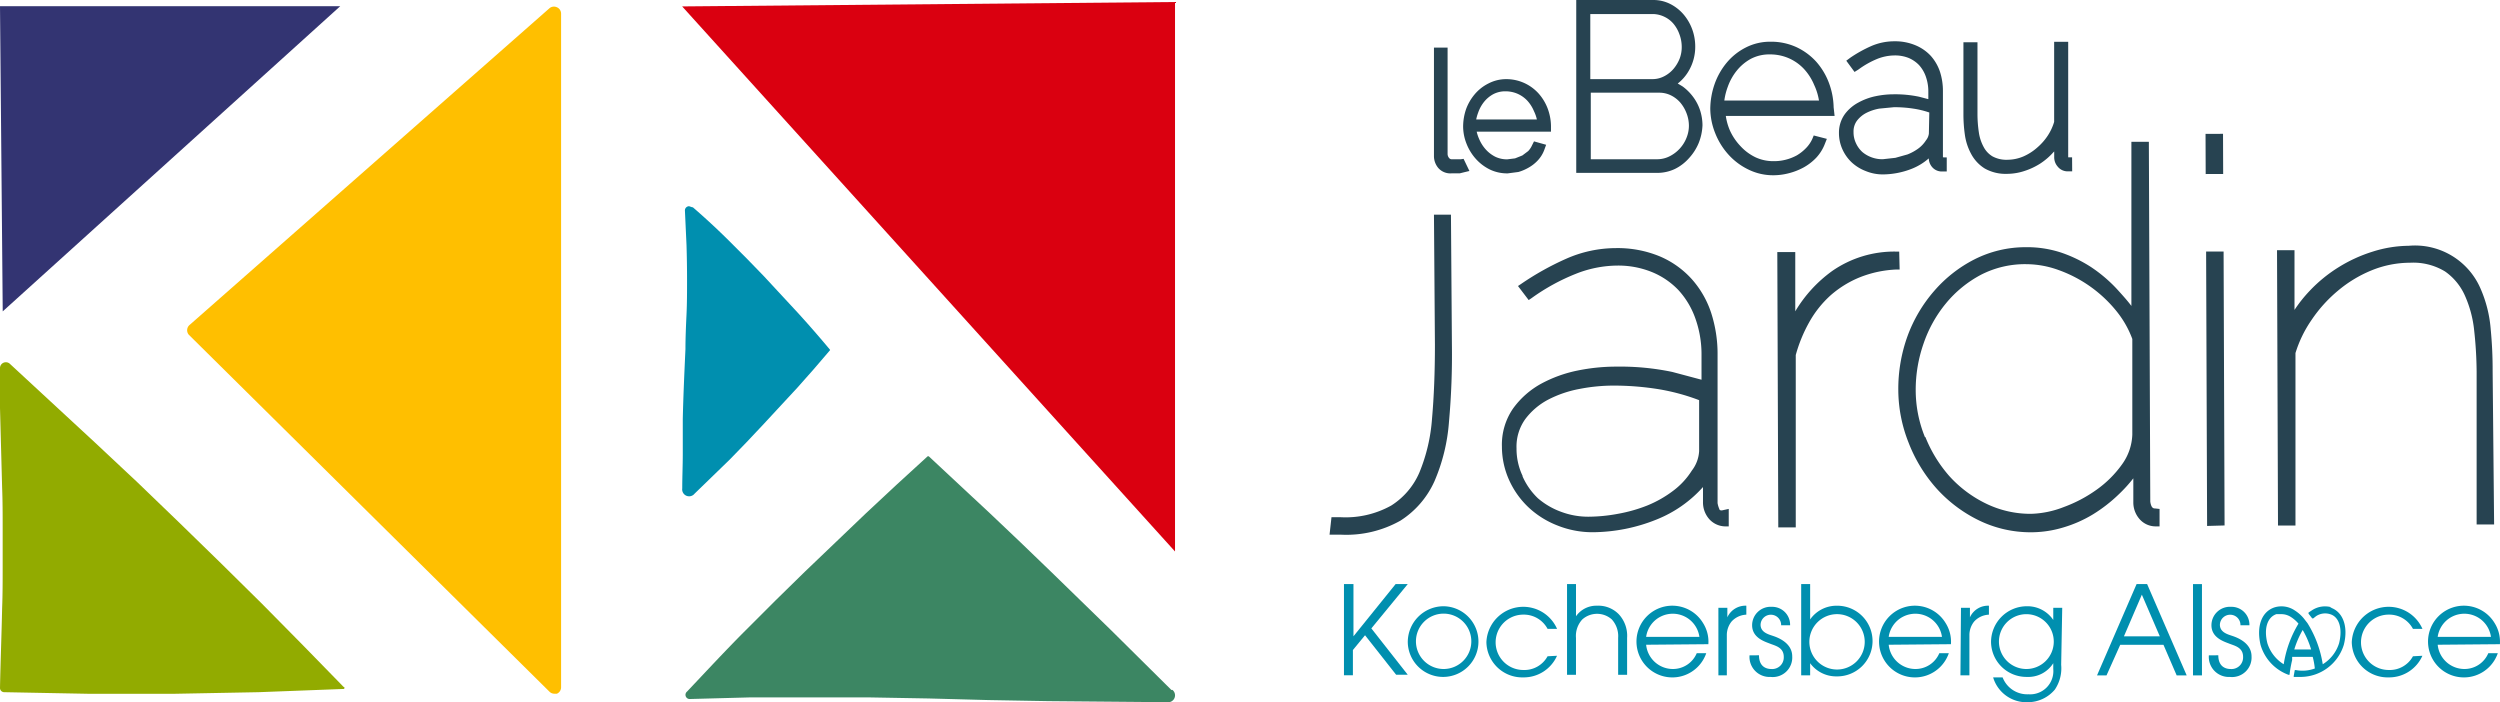
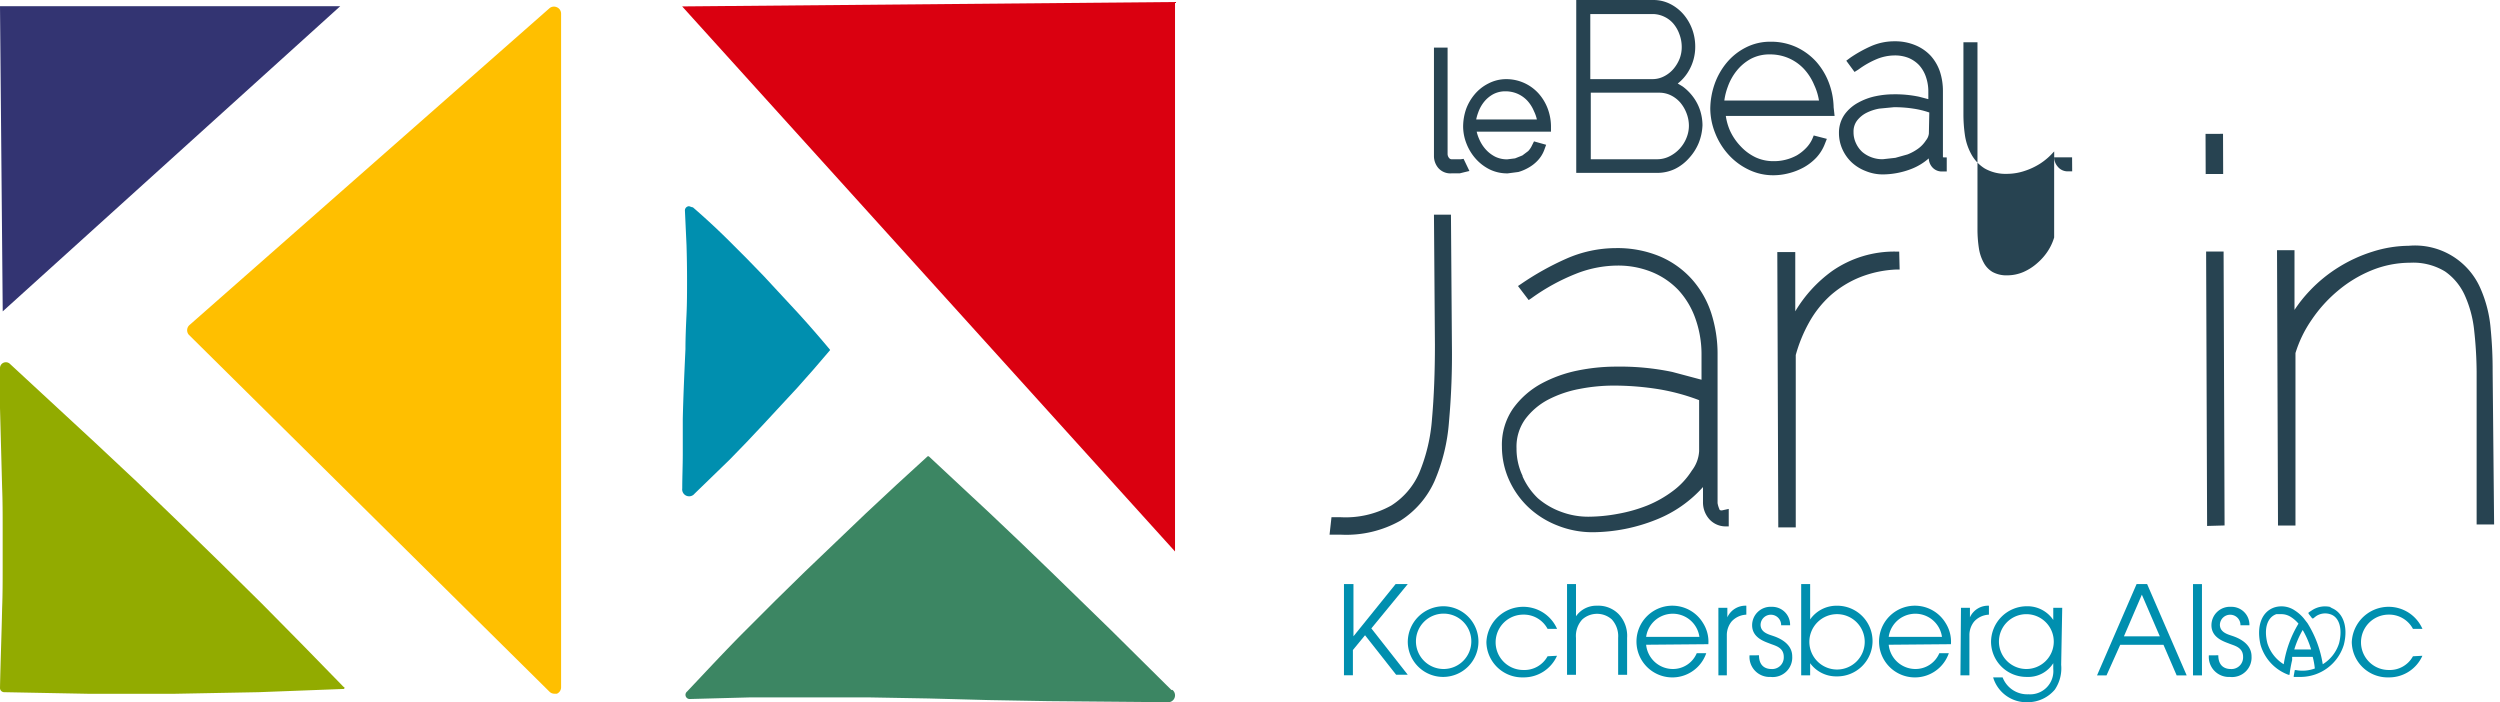
<svg xmlns="http://www.w3.org/2000/svg" width="177.997" height="50">
  <g data-name="Groupe 34624">
    <g data-name="Groupe 30689">
      <g data-name="Groupe 30656">
        <path fill="#92ab00" d="m24.458 48.901-2.887-2.958-2.924-2.962-2.924-2.886-2.962-2.886L9.8 34.356l-3.04-2.849-3.038-2.81-3.038-2.81a.418.418 0 0 0-.684.3v2.856l.076 2.848.076 2.848c.038.949.038 1.9.038 2.848v2.848c0 .949 0 1.9-.038 2.848-.038 1.9-.114 3.8-.152 5.7a.3.3 0 0 0 .3.3l6 .114h6.114l6-.114 3-.114 3-.114h.038a.076.076 0 1 0 0-.152Z" data-name="Tracé 12188" />
        <path fill="#008faf" d="M59.094 24.899a77.312 77.312 0 0 0-2.317-2.658l-2.395-2.583-1.215-1.253-1.253-1.253a51.135 51.135 0 0 0-2.583-2.393h-.038l-.228-.076a.3.3 0 0 0-.3.3l.114 2.469q.038 1.253.038 2.469c0 .836 0 1.671-.038 2.469s-.076 1.671-.076 2.469c-.076 1.671-.152 3.3-.19 4.975v2.469c0 .836-.038 1.671-.038 2.469a.494.494 0 0 0 .874.38l2.507-2.431 1.215-1.253 1.215-1.291 2.393-2.583 1.177-1.329 1.139-1.329a.038.038 0 0 0-.001-.037Z" data-name="Tracé 12190" />
        <path fill="#ffbf00" d="M39.649.517a.494.494 0 0 0-.532.074l-25.635 22.56a.494.494 0 0 0-.038.684l25.673 25.407a.494.494 0 0 0 .342.149h.19a.494.494 0 0 0 .3-.456V.972a.494.494 0 0 0-.3-.456Z" data-name="Tracé 12191" />
        <path fill="#3c8663" d="m83.399 49.122-4.254-4.216-4.292-4.178-2.167-2.088-2.161-2.052-2.2-2.051-2.2-2.051h-.076l-2.2 2.013-2.2 2.051-4.329 4.14-2.134 2.09-2.127 2.127c-1.405 1.405-2.772 2.886-4.14 4.329a.3.3 0 0 0 .228.532l4.253-.114h8.469l4.253.076 4.254.114 4.253.076 8.469.076a.494.494 0 0 0 .38-.873Z" data-name="Tracé 12193" />
        <path fill="#333472" d="M0 .441h24.224L.194 22.169Z" data-name="Tracé 12269" />
        <path fill="#da0010" d="M83.66.143v39.122L48.569.457Z" data-name="Tracé 12270" />
      </g>
    </g>
    <g data-name="Groupe 30690">
      <path fill="#274351" d="M103.996 11.341h-.622a.242.242 0 0 1-.207-.1.45.45 0 0 1-.1-.277V3.388h-.971v7.711a1.314 1.314 0 0 0 .311.864 1.141 1.141 0 0 0 .934.38h.588l.277-.069.415-.1-.415-.864Z" data-name="Tracé 12194" />
      <path fill="#274351" d="M110.428 8.955a3.7 3.7 0 0 0-.242-1.245 3.423 3.423 0 0 0-.657-1.072 3.111 3.111 0 0 0-1-.726 3.078 3.078 0 0 0-1.314-.277 2.732 2.732 0 0 0-1.245.311 3.076 3.076 0 0 0-.968.761 3.492 3.492 0 0 0-.622 1.072 3.873 3.873 0 0 0-.207 1.245 3.389 3.389 0 0 0 .242 1.21 3.563 3.563 0 0 0 .657 1.072 3.286 3.286 0 0 0 1 .761 2.835 2.835 0 0 0 1.279.277l.761-.1a3.252 3.252 0 0 0 .726-.311 2.7 2.7 0 0 0 .657-.519 2.214 2.214 0 0 0 .45-.726l.138-.38-.864-.242-.138.277a1.453 1.453 0 0 1-.277.415l-.415.311-.519.207-.553.069a1.937 1.937 0 0 1-.83-.173 2.316 2.316 0 0 1-.692-.519 2.663 2.663 0 0 1-.484-.761 2.7 2.7 0 0 1-.173-.519h5.29Zm-.968-.449h-4.356a3.009 3.009 0 0 1 .138-.484 2.559 2.559 0 0 1 .415-.761 2.178 2.178 0 0 1 .657-.553 1.833 1.833 0 0 1 .864-.207 2.179 2.179 0 0 1 .864.173 2.144 2.144 0 0 1 .692.484 2.559 2.559 0 0 1 .484.761 2.73 2.73 0 0 1 .207.588Z" data-name="Tracé 12195" />
      <path fill="#274351" d="M120.56 6.915a3.527 3.527 0 0 0-.761-.761l-.346-.207a3.112 3.112 0 0 0 .761-.864 3.389 3.389 0 0 0 .484-1.8 3.561 3.561 0 0 0-.207-1.176 3.492 3.492 0 0 0-.588-1.037 3.076 3.076 0 0 0-.934-.761A2.662 2.662 0 0 0 117.727 0h-5.5v12.309h5.774a2.939 2.939 0 0 0 1.245-.277 3.25 3.25 0 0 0 1-.761 3.665 3.665 0 0 0 .692-1.072 3.768 3.768 0 0 0 .277-1.279 3.528 3.528 0 0 0-.173-1.072 3.32 3.32 0 0 0-.482-.933ZM113.227 1h4.5a1.97 1.97 0 0 1 .8.207 1.935 1.935 0 0 1 .622.484 2.42 2.42 0 0 1 .415.726 2.593 2.593 0 0 1 .173.9 2.317 2.317 0 0 1-.138.83 2.628 2.628 0 0 1-.45.761 2.179 2.179 0 0 1-.657.519 1.8 1.8 0 0 1-.83.207h-4.435Zm.035 10.338V6.6h4.841a1.868 1.868 0 0 1 .83.173 2.144 2.144 0 0 1 .692.519 2.592 2.592 0 0 1 .45.761 2.454 2.454 0 0 1 .173.9 2.282 2.282 0 0 1-.173.864 2.489 2.489 0 0 1-1.21 1.314 1.935 1.935 0 0 1-.864.207Z" data-name="Tracé 12196" />
      <path fill="#274351" d="M130.553 7.641a5.256 5.256 0 0 0-.346-1.767 4.841 4.841 0 0 0-.9-1.487 4.425 4.425 0 0 0-1.418-1.037 4.321 4.321 0 0 0-1.833-.38 3.8 3.8 0 0 0-1.763.415 4.288 4.288 0 0 0-1.348 1.072 4.944 4.944 0 0 0-.864 1.521 5.463 5.463 0 0 0-.311 1.763 4.772 4.772 0 0 0 .346 1.729 4.98 4.98 0 0 0 .934 1.521 4.6 4.6 0 0 0 1.418 1.072 3.976 3.976 0 0 0 1.763.415h.035a4.358 4.358 0 0 0 1.072-.138 4.529 4.529 0 0 0 1.072-.415 3.733 3.733 0 0 0 .9-.692 3.042 3.042 0 0 0 .622-1l.138-.346-.934-.242-.1.242a2.282 2.282 0 0 1-.45.657 3.077 3.077 0 0 1-.657.519 3.39 3.39 0 0 1-.8.311 3.32 3.32 0 0 1-.864.1 2.975 2.975 0 0 1-1.279-.277 3.527 3.527 0 0 1-1.072-.8 4.011 4.011 0 0 1-.761-1.141 4.081 4.081 0 0 1-.277-1h7.745Zm-1.037-.484h-6.746a4.461 4.461 0 0 1 .242-.968 3.907 3.907 0 0 1 .657-1.176 3.354 3.354 0 0 1 1-.83 2.835 2.835 0 0 1 1.354-.309 3.32 3.32 0 0 1 1.348.277 3.285 3.285 0 0 1 1.072.761 3.873 3.873 0 0 1 .726 1.141 4.183 4.183 0 0 1 .346 1.141Z" data-name="Tracé 12197" />
      <path fill="#274351" d="M138.334 11.202v-4.7a4.425 4.425 0 0 0-.207-1.383 3.249 3.249 0 0 0-.657-1.141 3.111 3.111 0 0 0-1.106-.761 3.734 3.734 0 0 0-1.487-.277 4.114 4.114 0 0 0-1.66.346 9.16 9.16 0 0 0-1.487.83l-.277.207.588.8.277-.173a6.261 6.261 0 0 1 1.349-.761 3.424 3.424 0 0 1 1.21-.242 2.626 2.626 0 0 1 1 .173 2.212 2.212 0 0 1 .761.519 2.387 2.387 0 0 1 .484.83 3.181 3.181 0 0 1 .173 1.072v.519l-.657-.173a8.3 8.3 0 0 0-1.833-.173h-.035a6.363 6.363 0 0 0-1.245.138 4.392 4.392 0 0 0-1.21.449 2.9 2.9 0 0 0-.968.83 2.248 2.248 0 0 0-.415 1.348 2.8 2.8 0 0 0 .242 1.141 2.939 2.939 0 0 0 .657.934 3.077 3.077 0 0 0 1 .622 3.181 3.181 0 0 0 1.21.242 5.705 5.705 0 0 0 2.109-.415 4.147 4.147 0 0 0 1.176-.726 1 1 0 0 0 .242.622.9.9 0 0 0 .692.311h.346v-1Zm-1-1.694a.934.934 0 0 1-.207.484 2.179 2.179 0 0 1-.553.588 3.423 3.423 0 0 1-.761.415l-.864.242-.9.1a2.215 2.215 0 0 1-.8-.138 2.145 2.145 0 0 1-.657-.38 1.936 1.936 0 0 1-.449-.622 1.8 1.8 0 0 1-.173-.8 1.279 1.279 0 0 1 .242-.8 1.971 1.971 0 0 1 .657-.553 3.354 3.354 0 0 1 .934-.311l1.037-.1h.035a8.743 8.743 0 0 1 1.348.1 6.4 6.4 0 0 1 1.141.277Zm-3.25 2.766Z" data-name="Tracé 12198" />
-       <path fill="#274351" d="M147.53 11.203h-.277V2.974h-1v5.705a3.7 3.7 0 0 1-.449.968 4.047 4.047 0 0 1-.761.864 3.736 3.736 0 0 1-.968.622 2.939 2.939 0 0 1-1.141.242 2.075 2.075 0 0 1-1.072-.242 1.694 1.694 0 0 1-.622-.657 3.077 3.077 0 0 1-.346-1.037 8.808 8.808 0 0 1-.1-1.314V3.008h-1v5.117a10.3 10.3 0 0 0 .1 1.452 4.012 4.012 0 0 0 .45 1.383 2.731 2.731 0 0 0 .968 1.037 3.008 3.008 0 0 0 1.591.38h.035a3.975 3.975 0 0 0 1.21-.207 4.841 4.841 0 0 0 1.106-.519 4.632 4.632 0 0 0 .934-.8l.069-.069v.415a1 1 0 0 0 .242.657.9.9 0 0 0 .692.346h.346Zm-4.6 1.072Z" data-name="Tracé 12199" />
+       <path fill="#274351" d="M147.53 11.203h-.277h-1v5.705a3.7 3.7 0 0 1-.449.968 4.047 4.047 0 0 1-.761.864 3.736 3.736 0 0 1-.968.622 2.939 2.939 0 0 1-1.141.242 2.075 2.075 0 0 1-1.072-.242 1.694 1.694 0 0 1-.622-.657 3.077 3.077 0 0 1-.346-1.037 8.808 8.808 0 0 1-.1-1.314V3.008h-1v5.117a10.3 10.3 0 0 0 .1 1.452 4.012 4.012 0 0 0 .45 1.383 2.731 2.731 0 0 0 .968 1.037 3.008 3.008 0 0 0 1.591.38h.035a3.975 3.975 0 0 0 1.21-.207 4.841 4.841 0 0 0 1.106-.519 4.632 4.632 0 0 0 .934-.8l.069-.069v.415a1 1 0 0 0 .242.657.9.9 0 0 0 .692.346h.346Zm-4.6 1.072Z" data-name="Tracé 12199" />
      <path fill="#274351" d="m102.096 15.283.069 9.267c0 1.936-.069 3.7-.207 5.256a12.309 12.309 0 0 1-.9 3.838 5.221 5.221 0 0 1-2.005 2.351 6.669 6.669 0 0 1-3.6.83H94.8l-.138 1.244h.83a7.847 7.847 0 0 0 4.218-1 6.466 6.466 0 0 0 2.42-2.8 13.1 13.1 0 0 0 1.037-4.253 53.118 53.118 0 0 0 .207-5.463l-.068-9.27Z" data-name="Tracé 12200" />
      <path fill="#274351" d="M122.6 36.34c-.138 0-.173-.035-.173-.069a1.8 1.8 0 0 1-.138-.45V25.272a9.509 9.509 0 0 0-.449-2.974 6.812 6.812 0 0 0-1.383-2.42 6.466 6.466 0 0 0-2.282-1.625 7.85 7.85 0 0 0-3.146-.588 8.783 8.783 0 0 0-3.527.761 20.027 20.027 0 0 0-3.216 1.8l-.207.138.761 1 .207-.138a14.591 14.591 0 0 1 3.146-1.729 8.126 8.126 0 0 1 2.939-.588 6.363 6.363 0 0 1 2.455.45 5.463 5.463 0 0 1 1.9 1.279 5.844 5.844 0 0 1 1.21 2.005 7.572 7.572 0 0 1 .449 2.593v1.8l-2.075-.553a18.081 18.081 0 0 0-3.976-.38h-.1a13.758 13.758 0 0 0-2.662.277 9.337 9.337 0 0 0-2.593.934 6.051 6.051 0 0 0-2.005 1.763 4.53 4.53 0 0 0-.8 2.732 5.809 5.809 0 0 0 .519 2.386 6.155 6.155 0 0 0 1.383 1.936 6.4 6.4 0 0 0 2.04 1.279 6.709 6.709 0 0 0 2.49.484h.035a12.31 12.31 0 0 0 4.53-.9 8.818 8.818 0 0 0 3.319-2.317v1.072a1.8 1.8 0 0 0 .415 1.176 1.556 1.556 0 0 0 1.141.553h.277v-1.245Zm-14.176-2.42a4.5 4.5 0 0 1-.449-2.005 3.354 3.354 0 0 1 .622-2.075 4.875 4.875 0 0 1 1.625-1.383 8.023 8.023 0 0 1 2.213-.761 12.766 12.766 0 0 1 2.386-.242h.069a20.1 20.1 0 0 1 3.115.242 14.942 14.942 0 0 1 2.971.795v3.631a2.49 2.49 0 0 1-.519 1.383 5.36 5.36 0 0 1-1.348 1.452 8.09 8.09 0 0 1-1.833 1.037 10.787 10.787 0 0 1-2.075.588 11.655 11.655 0 0 1-2.109.207 5.5 5.5 0 0 1-1.936-.346 5.325 5.325 0 0 1-1.66-.968 4.876 4.876 0 0 1-1.106-1.59Zm4.737 3.838Z" data-name="Tracé 12201" />
      <path fill="#274351" d="M135.221 17.912h-.242a7.745 7.745 0 0 0-4.53 1.383 9.577 9.577 0 0 0-2.628 2.87v-4.218h-1.279l.069 19.363v.242h1.245V25.275a10.405 10.405 0 0 1 .968-2.351 7.468 7.468 0 0 1 1.518-1.902 7.329 7.329 0 0 1 2.075-1.279 7.883 7.883 0 0 1 2.593-.553h.242Z" data-name="Tracé 12202" />
-       <path fill="#274351" d="M153.443 36.201c-.1 0-.277 0-.346-.484l-.1-25.379v-.242h-1.244v11.687c-.311-.415-.692-.83-1.037-1.21a10.3 10.3 0 0 0-1.833-1.556 9.544 9.544 0 0 0-2.144-1.037 7.781 7.781 0 0 0-2.524-.38 8.056 8.056 0 0 0-3.631.864 9.475 9.475 0 0 0-2.87 2.248 10.269 10.269 0 0 0-1.9 3.216 11.064 11.064 0 0 0-.657 3.873 10.234 10.234 0 0 0 .726 3.7 10.684 10.684 0 0 0 1.971 3.25 9.854 9.854 0 0 0 3.008 2.282 8.4 8.4 0 0 0 3.769.864h.035a8.021 8.021 0 0 0 2.248-.346 8.922 8.922 0 0 0 2.109-.934 10.681 10.681 0 0 0 1.83-1.421 10.163 10.163 0 0 0 1.037-1.141v1.729a1.8 1.8 0 0 0 .415 1.141 1.521 1.521 0 0 0 1.176.553h.277v-1.242Zm-16.39-5.082a8.886 8.886 0 0 1-.657-3.354 9.991 9.991 0 0 1 .553-3.285 9.127 9.127 0 0 1 1.591-2.87 8.2 8.2 0 0 1 2.49-2.04 6.846 6.846 0 0 1 3.25-.761v-.242.242a6.812 6.812 0 0 1 2.282.415 9.336 9.336 0 0 1 4.08 2.87 6.983 6.983 0 0 1 1.176 2.04v6.812a3.838 3.838 0 0 1-.726 2.109 7.677 7.677 0 0 1-1.8 1.8 9.82 9.82 0 0 1-2.351 1.245 6.881 6.881 0 0 1-2.351.484 7.226 7.226 0 0 1-3.181-.726 8.506 8.506 0 0 1-2.628-1.971 9.613 9.613 0 0 1-1.694-2.766Zm7.572 6.5Z" data-name="Tracé 12203" />
      <path fill="#274351" d="M158.318 17.911h-1.245l.069 19.259v.277l1.245-.035-.069-19.259Z" data-name="Tracé 12204" />
      <path fill="#274351" d="m157.032 9.532 1.245-.004.01 2.859-1.245.004z" data-name="Rectangle 2632" />
      <path fill="#274351" d="M177.473 26.451a30.109 30.109 0 0 0-.138-3.008 8.921 8.921 0 0 0-.726-2.9 5.081 5.081 0 0 0-5.117-3.043 8.713 8.713 0 0 0-2.559.415 10.475 10.475 0 0 0-2.42 1.107 10.3 10.3 0 0 0-2.075 1.694 9.779 9.779 0 0 0-1.072 1.349v-4.253h-1.245l.069 19.363v.242h1.245v-12.28a8.575 8.575 0 0 1 1.141-2.351 9.926 9.926 0 0 1 1.867-2.075 9.024 9.024 0 0 1 2.386-1.452 7.294 7.294 0 0 1 2.766-.553 4.357 4.357 0 0 1 2.49.622 4.149 4.149 0 0 1 1.418 1.729 8.091 8.091 0 0 1 .657 2.49 28.35 28.35 0 0 1 .173 2.9v10.892h1.245Z" data-name="Tracé 12205" />
      <g fill="#008faf" data-name="Groupe 30657">
        <path d="M95.689 41.587h.676v3.717l3-3.717h.864l-2.591 3.154 2.591 3.3h-.826l-2.214-2.812-.864 1.051v1.8h-.636Z" data-name="Tracé 12206" />
        <path d="M102.785 43.164a2.516 2.516 0 1 1-2.553 2.553 2.553 2.553 0 0 1 2.553-2.553Zm0 4.468a1.971 1.971 0 1 0-1.971-1.971 1.971 1.971 0 0 0 1.971 1.971Z" data-name="Tracé 12207" />
        <path d="M110.858 46.69a2.591 2.591 0 0 1-2.4 1.539 2.553 2.553 0 0 1-2.628-2.516 2.628 2.628 0 0 1 5.031-.939h-.676a1.915 1.915 0 0 0-1.727-1.014 1.971 1.971 0 1 0 0 3.942 1.877 1.877 0 0 0 1.727-.976Z" data-name="Tracé 12208" />
        <path d="M111.571 41.587h.638v2.29a1.765 1.765 0 0 1 1.5-.751 2.027 2.027 0 0 1 1.539.6 2.253 2.253 0 0 1 .6 1.69v2.628h-.638v-2.627a1.765 1.765 0 0 0-.451-1.314 1.577 1.577 0 0 0-2.1 0 1.727 1.727 0 0 0-.451 1.314v2.628h-.637Z" data-name="Tracé 12209" />
        <path d="M117.203 45.905a1.915 1.915 0 0 0 1.877 1.727 1.84 1.84 0 0 0 1.727-1.126h.676a2.553 2.553 0 1 1-.225-2.14 2.478 2.478 0 0 1 .375 1.5Zm3.792-.563a1.915 1.915 0 0 0-3.792 0Z" data-name="Tracé 12210" />
        <path d="M122.347 43.276h.638v.676a1.415 1.415 0 0 1 1.352-.826v.638a1.5 1.5 0 0 0-1.051.488 1.539 1.539 0 0 0-.338.976v2.854h-.6Z" data-name="Tracé 12211" />
        <path d="M125.238 46.656c0 .9.638.976.864.976a.826.826 0 0 0 .9-.864c0-.676-.6-.789-.976-.939s-1.277-.413-1.277-1.314a1.314 1.314 0 0 1 1.39-1.31 1.277 1.277 0 0 1 1.314 1.314h-.638a.732.732 0 1 0-1.464-.038c0 .526.526.676.864.788s1.389.488 1.389 1.464a1.389 1.389 0 0 1-1.539 1.464 1.427 1.427 0 0 1-1.5-1.539Z" data-name="Tracé 12212" />
        <path d="M128.242 41.587h.638v2.516a2.29 2.29 0 0 1 1.877-.976 2.516 2.516 0 1 1 0 5.031 2.29 2.29 0 0 1-1.877-.939v.863h-.638Zm2.553 2.14a1.971 1.971 0 1 0 1.971 1.971 1.971 1.971 0 0 0-1.971-1.971Z" data-name="Tracé 12213" />
        <path d="M134.474 45.905a1.915 1.915 0 0 0 1.877 1.727 1.84 1.84 0 0 0 1.727-1.126h.676a2.553 2.553 0 1 1-.225-2.14 2.478 2.478 0 0 1 .375 1.5Zm3.792-.563a1.915 1.915 0 0 0-3.792 0Z" data-name="Tracé 12214" />
        <path d="M139.619 43.276h.638v.676a1.415 1.415 0 0 1 1.352-.826v.638a1.5 1.5 0 0 0-1.051.488 1.54 1.54 0 0 0-.338.976v2.854h-.639Z" data-name="Tracé 12215" />
        <path d="M146.753 47.332a2.7 2.7 0 0 1-.451 1.765 2.515 2.515 0 0 1-1.915.9 2.478 2.478 0 0 1-2.478-1.765h.676a1.878 1.878 0 0 0 1.84 1.2 1.652 1.652 0 0 0 1.765-1.8v-.413a2.1 2.1 0 0 1-1.877.976 2.516 2.516 0 0 1-2.553-2.478 2.553 2.553 0 0 1 2.553-2.553 2.215 2.215 0 0 1 1.877.976v-.864h.638Zm-2.516.3a1.952 1.952 0 1 0-1.915-1.952 1.952 1.952 0 0 0 1.915 1.952Z" data-name="Tracé 12216" />
        <path d="M152.122 41.587h.751l2.816 6.5h-.713l-.939-2.178h-3.079l-.976 2.178h-.676Zm-.9 3.717h2.553l-1.277-2.966Z" data-name="Tracé 12217" />
        <path d="M156.139 41.587h.638v6.5h-.638Z" data-name="Tracé 12218" />
        <path d="M157.941 46.656c0 .9.638.976.864.976a.826.826 0 0 0 .9-.864c0-.676-.6-.789-.976-.939s-1.277-.413-1.277-1.314a1.314 1.314 0 0 1 1.39-1.31 1.277 1.277 0 0 1 1.314 1.314h-.638a.732.732 0 1 0-1.464-.038c0 .526.526.676.864.788s1.389.488 1.389 1.464a1.389 1.389 0 0 1-1.539 1.464 1.427 1.427 0 0 1-1.5-1.539Z" data-name="Tracé 12219" />
        <path d="M172.472 46.69a2.591 2.591 0 0 1-2.4 1.539 2.553 2.553 0 0 1-2.628-2.516 2.628 2.628 0 0 1 5.031-.939h-.676a1.915 1.915 0 0 0-1.727-1.014 1.971 1.971 0 0 0 0 3.942 1.877 1.877 0 0 0 1.727-.976Z" data-name="Tracé 12220" />
-         <path d="M173.561 45.905a1.915 1.915 0 0 0 1.877 1.727 1.84 1.84 0 0 0 1.727-1.126h.676a2.553 2.553 0 1 1-.225-2.14 2.516 2.516 0 0 1 .375 1.5Zm3.792-.563a1.915 1.915 0 0 0-3.792 0Z" data-name="Tracé 12221" />
      </g>
      <path fill="#008faf" d="M164.514 46.243h-1.164a6.414 6.414 0 0 1 .6-1.389 6.42 6.42 0 0 1 .6 1.389m-3.116-.451c-.263-1.051 0-1.84.638-2.065h.338a1.24 1.24 0 0 1 .676.188 2.33 2.33 0 0 1 .563.488 7.884 7.884 0 0 0-1.051 2.891 2.7 2.7 0 0 1-1.164-1.5m4.581-2.553a1.69 1.69 0 0 0-1.427.225l-.225.15v.075l.263.338h.075l.188-.15a1.164 1.164 0 0 1 1.014-.15c.638.188.9 1.014.638 2.065a2.7 2.7 0 0 1-1.164 1.5 7.81 7.81 0 0 0-1.089-2.929l-.263-.338a2.777 2.777 0 0 0-.638-.563 1.69 1.69 0 0 0-1.427-.225c-.939.3-1.314 1.352-1.014 2.666a3.229 3.229 0 0 0 1.99 2.14h.075a8.724 8.724 0 0 1 .188-1.051v-.225h1.464a5.387 5.387 0 0 1 .15.826 2.515 2.515 0 0 1-1.352.113h-.075l-.075.413v.075h.526a3.229 3.229 0 0 0 3.041-2.29c.338-1.314-.075-2.4-1.014-2.666" data-name="Tracé 12206" />
    </g>
  </g>
</svg>